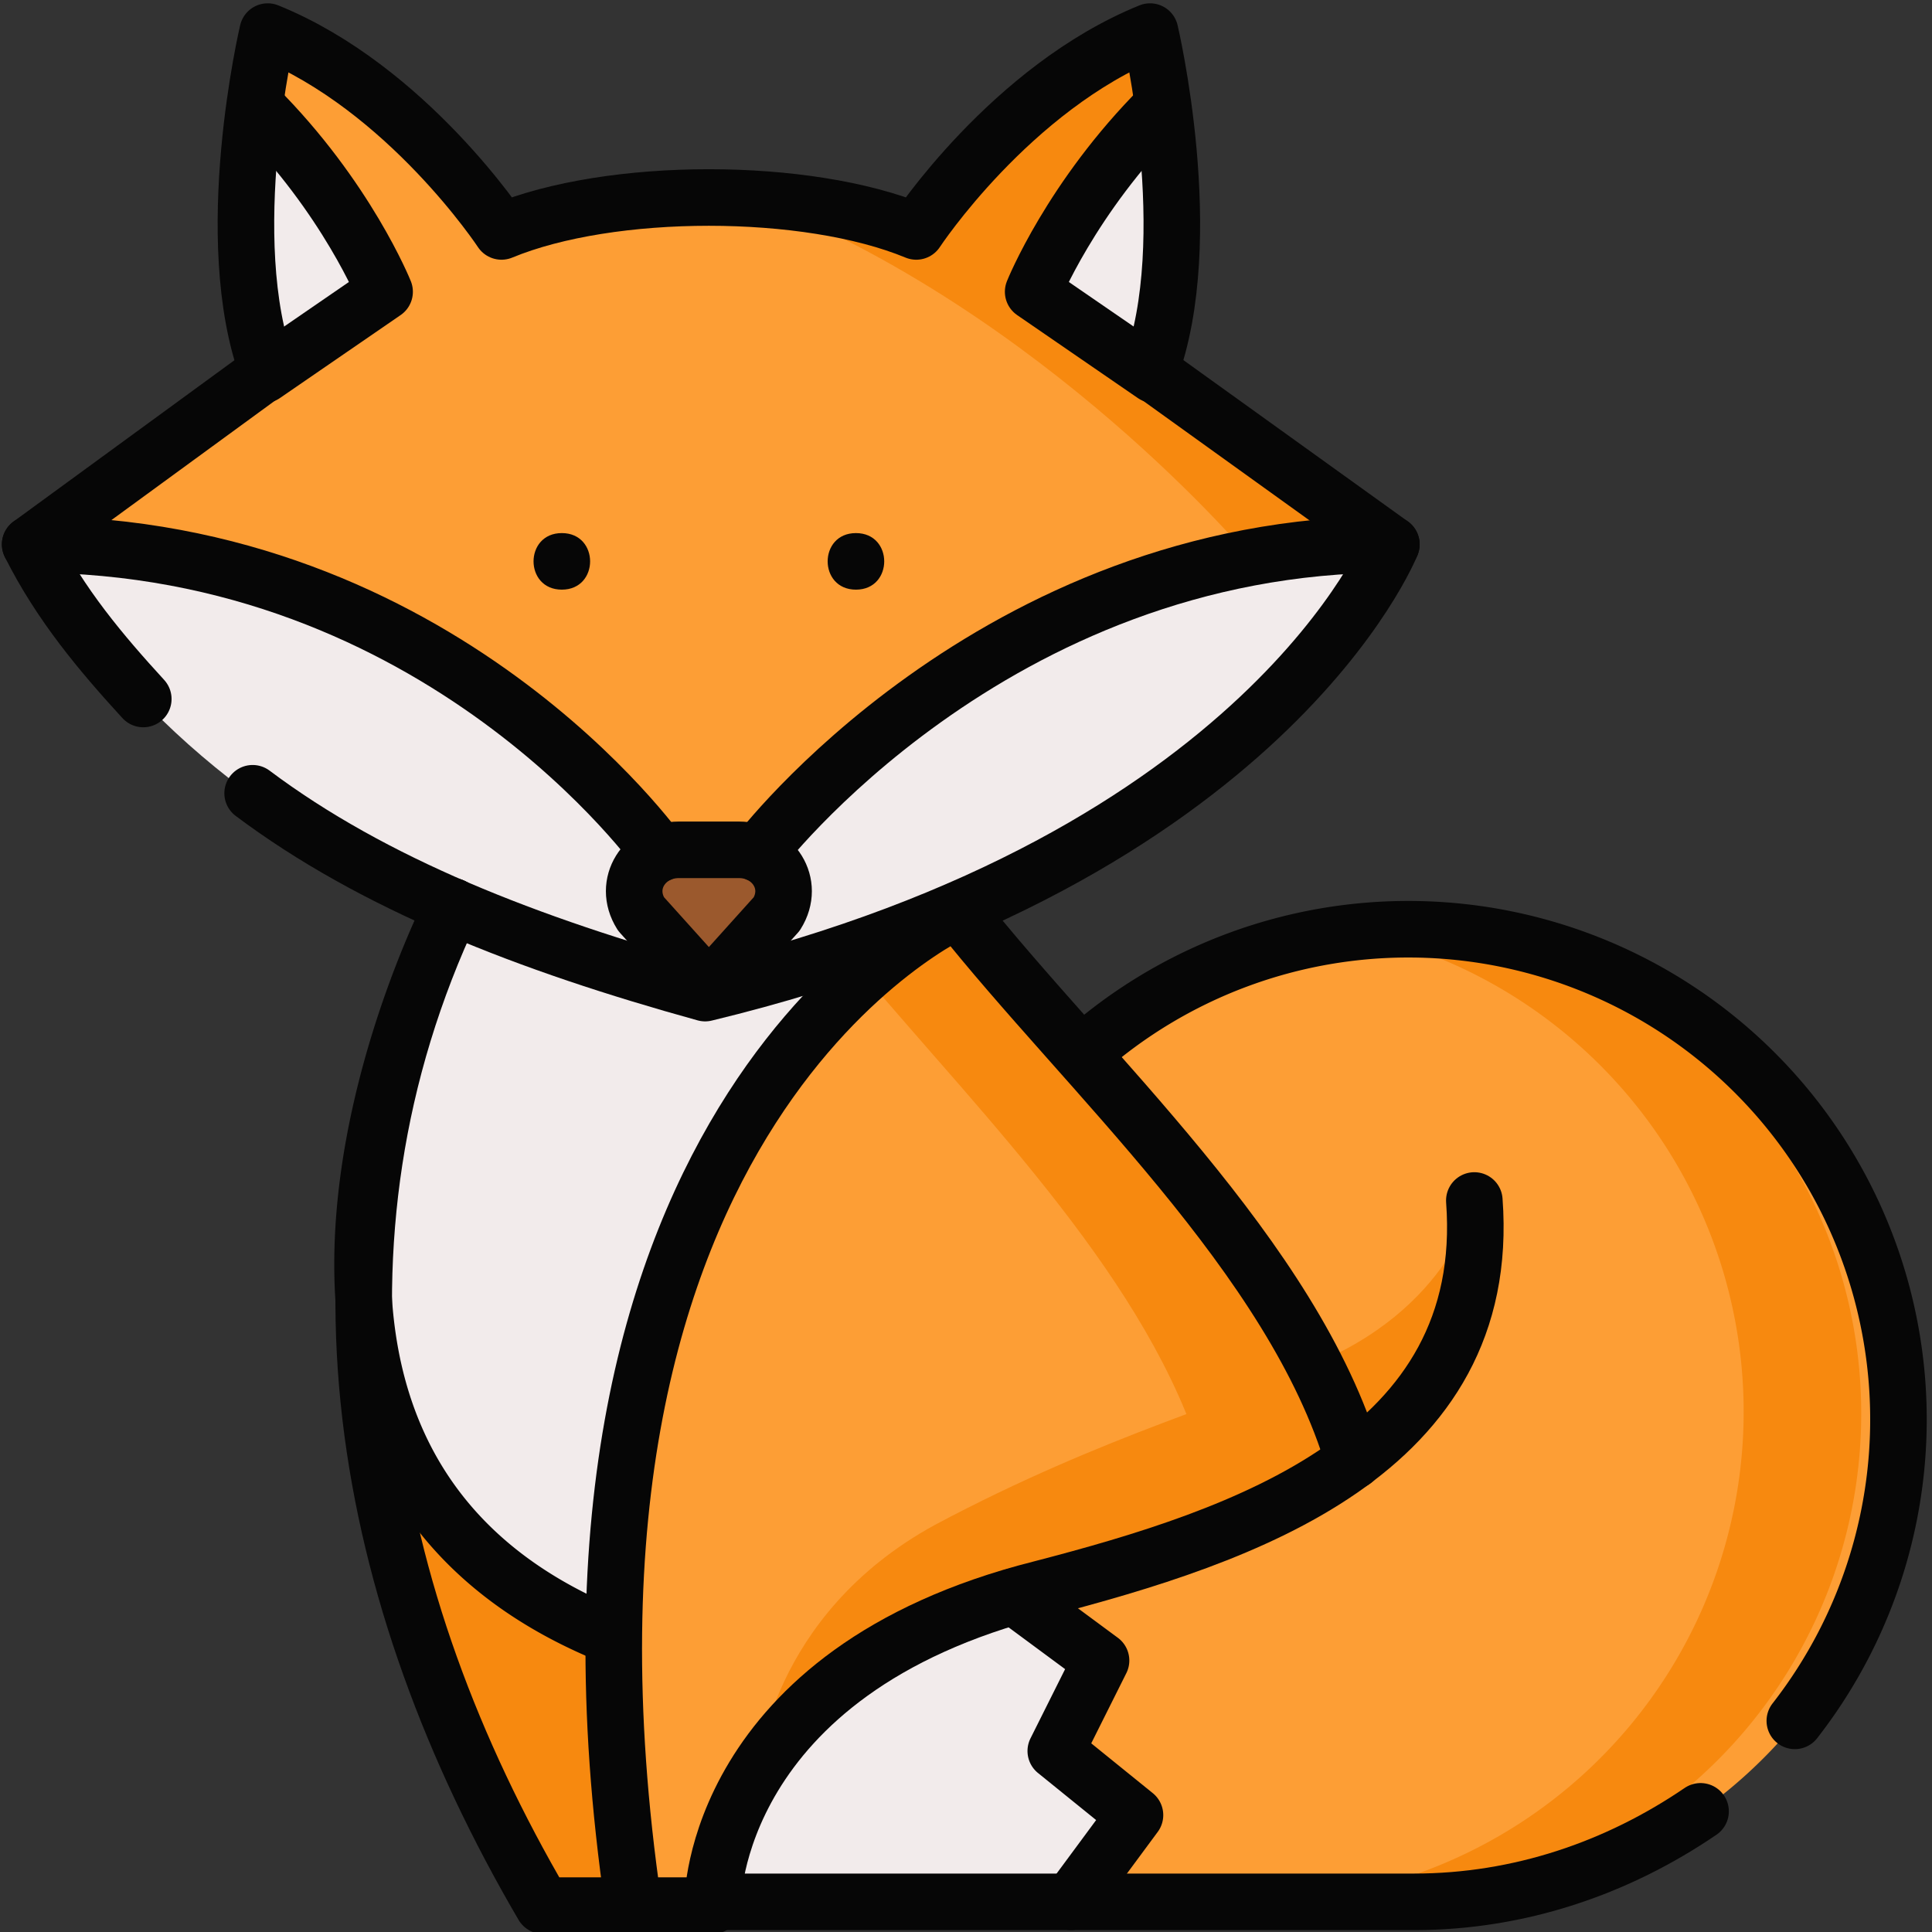
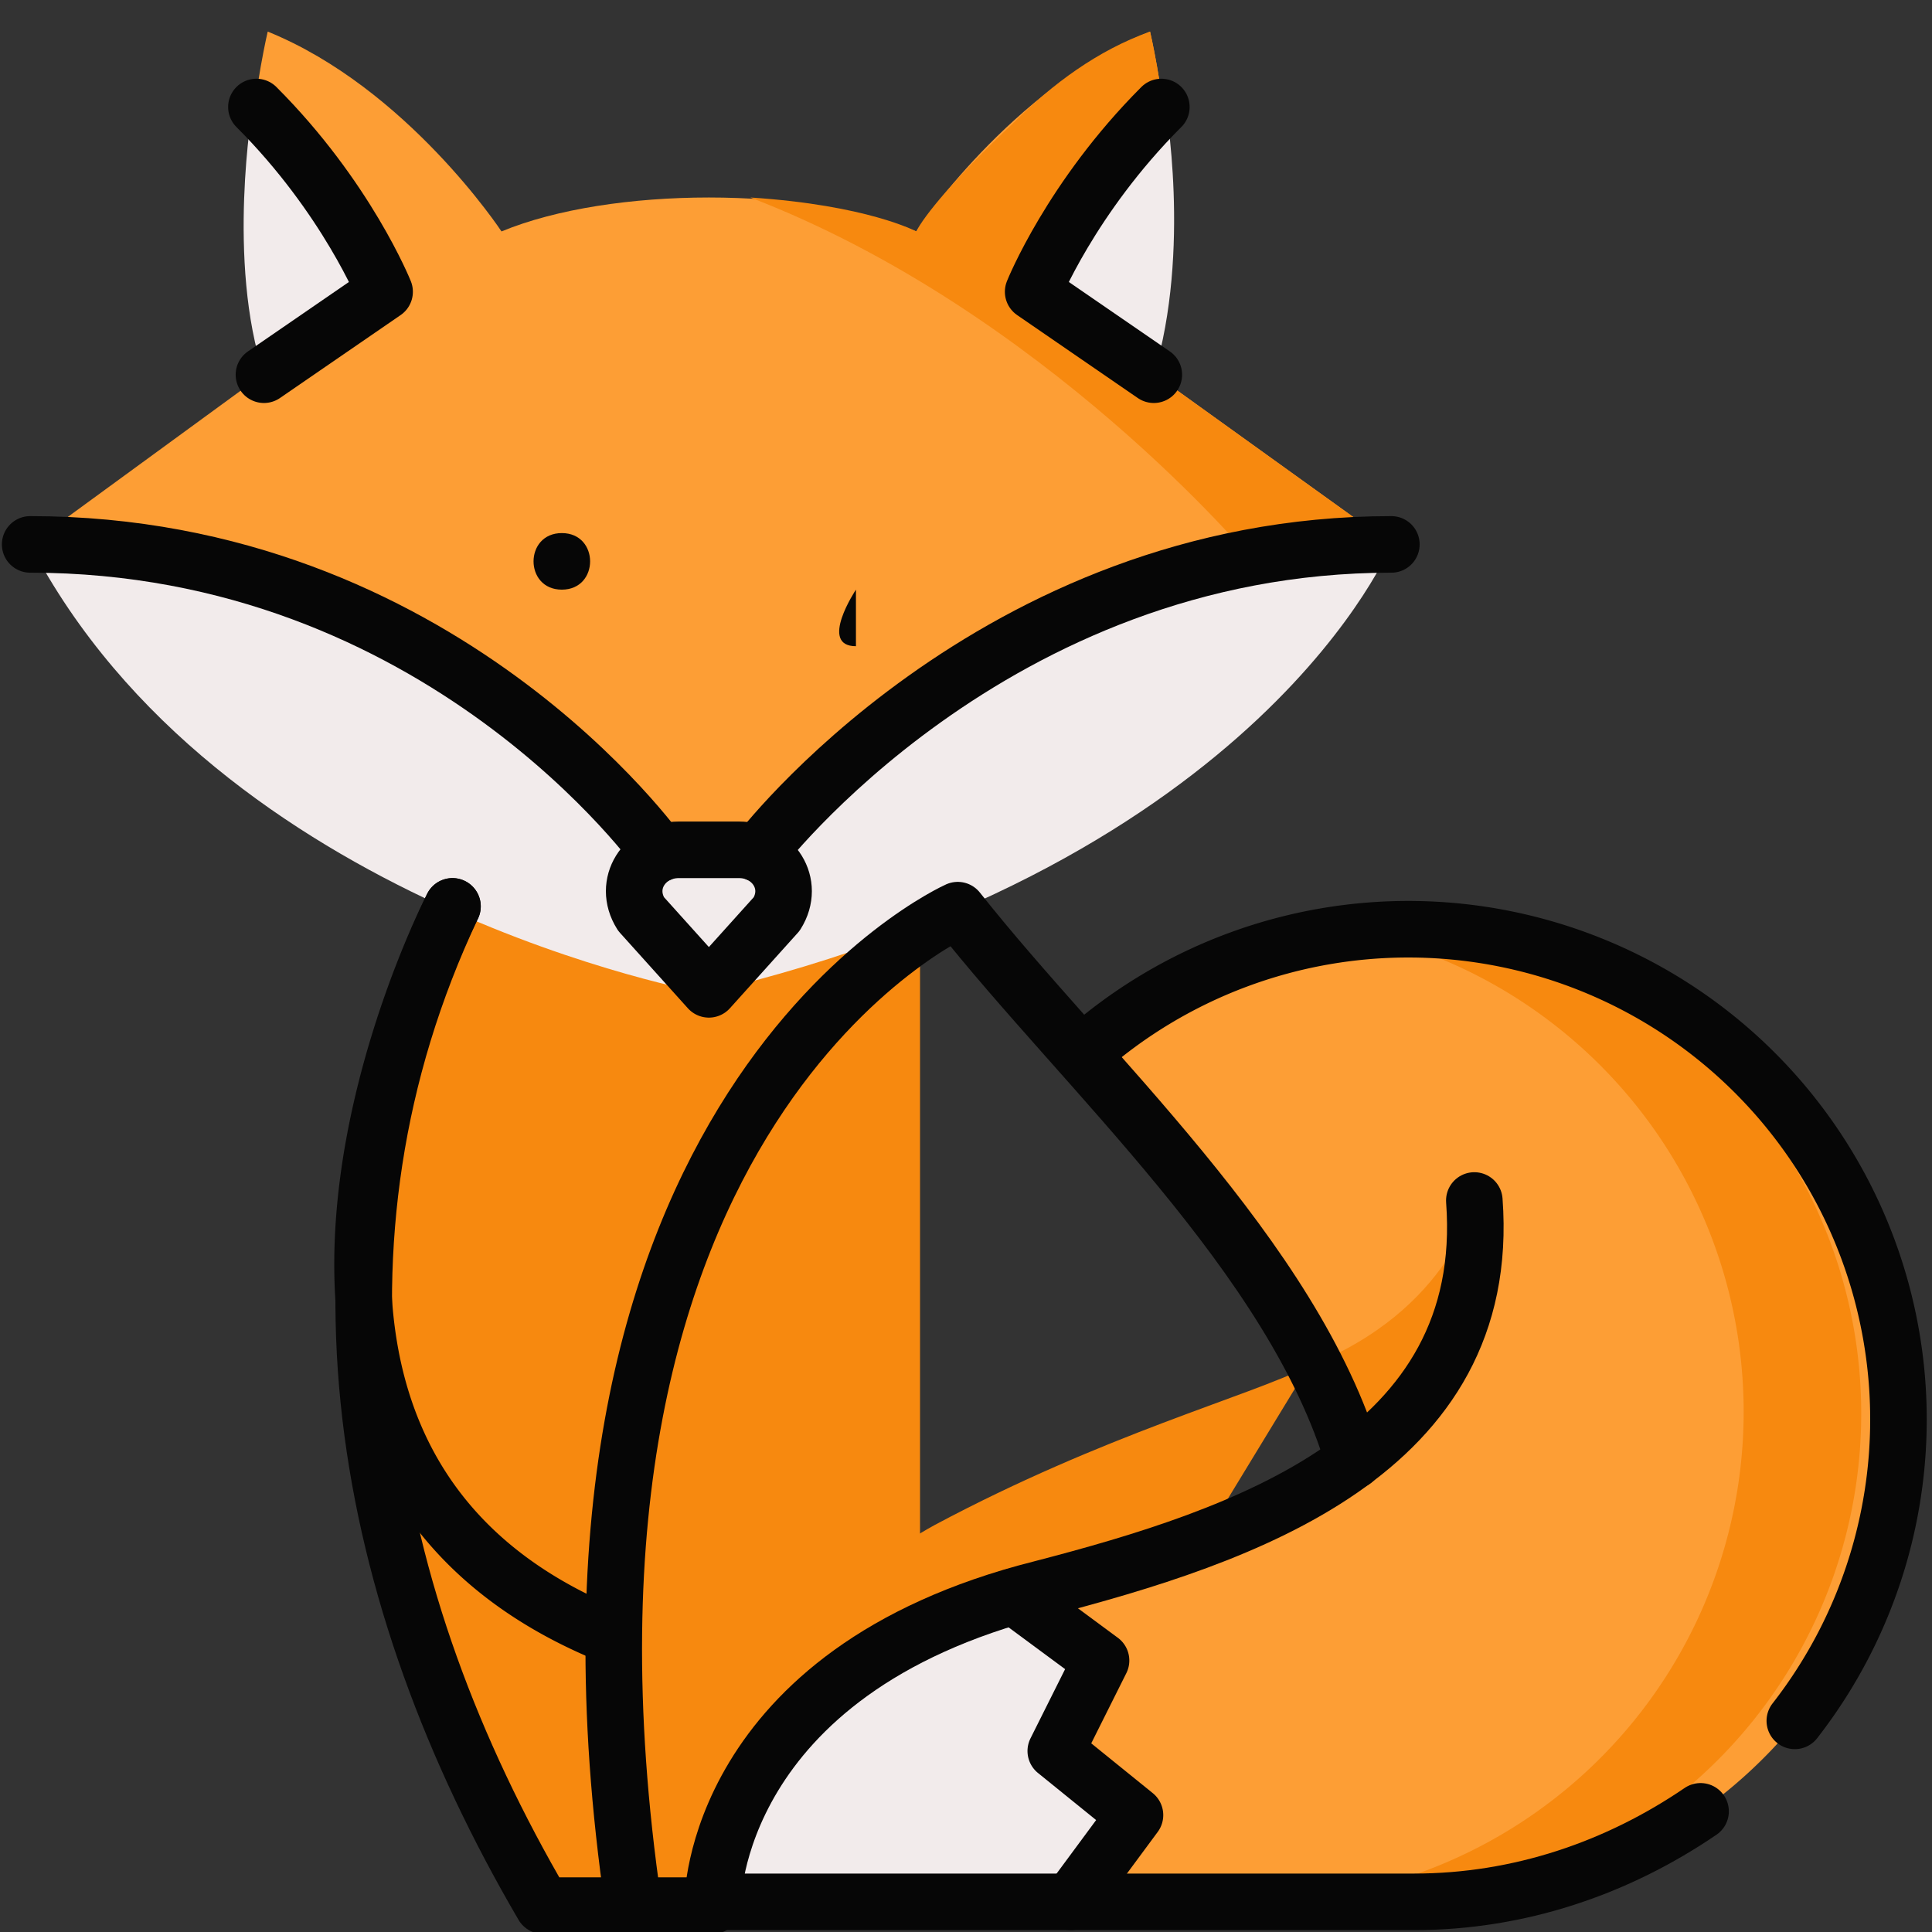
<svg xmlns="http://www.w3.org/2000/svg" width="512" height="512" viewBox="0 0 683 683">
  <rect x="0" y="0" width="683" height="683" fill="#333333" stroke="none" />
  <defs>
    <clipPath id="A">
      <path d="M0 512h512V0H0Z" />
    </clipPath>
  </defs>
  <g clip-path="url(#A)" transform="matrix(1.333 0 0 -1.333 0 683)">
    <path fill="#f7890f" d="M244 7v265H120C78 183 96 89 144 7h100" />
-     <path fill="#f2ebeb" d="M120 272S45 127 161 79l93 192Z" />
-     <path fill="#fd9e35" d="M168 7c-31 212 86 264 86 264 34-43 89-92 105-146V8Z" />
-     <path fill="#f7890f" d="M254 271s-11-5-25-17c33-39 76-82 90-129V7h40v118c-16 54-71 103-105 146" />
    <path fill="#fd9e35" d="M187 269c149 36 182 99 182 99l-64 46c13 35 0 90 0 90-37-15-62-53-62-53-29 12-81 12-110 0 0 0-25 38-62 53 0 0-13-55 0-90L8 368c37-65 97-78 179-99" />
    <path fill="#f7890f" d="M305 414c13 35 0 90 0 90-14-5-26-14-36-24-16-15-24-25-26-29 0 0-13 7-44 9 78-30 133-96 133-96L188 254c148 36 181 114 181 114Z" />
    <path fill="#f2ebeb" d="M8 368c109 0 167-82 167-82h26s62 82 168 82c0 0-34-84-182-119 0 0-129 23-179 119" />
-     <path fill="#9b592d" d="m188 250 18 20c5 8-1 17-10 17h-16c-9 0-15-9-10-17z" />
    <path fill="#f2ebeb" d="M70 413l32 22s-10 25-35 49c0 0-7-41 3-71m236 0l-32 22s10 26 35 50c0 0 7-39-3-72" />
    <path fill="#fd9e35" d="M343 115c-20-11-45-18-67-24-87-22-87-83-87-83h186a130 130 0 1 1-88 225s57-62 72-108c0 0-1-2-16-10" />
    <path fill="#f7890f" d="M375 267a133 133 0 0 1-20-1A130 130 0 0 0 335 8h40a130 130 0 0 1 0 259" />
    <path fill="#f2ebeb" d="m280 48 12 24-23 17c-80-23-80-81-80-81h95l17 23z" />
    <path fill="#f7890f" d="M359 125s38 22 32 69c0 0-6-29-44-44l4-9 8-16m-40-21c-7-2-33-11-50-15-18-3-54-21-68-46 0 0 3 41 47 65 45 24 83 34 99 42z" />
    <g fill="none" stroke="#060606" stroke-linecap="round" stroke-linejoin="round" stroke-miterlimit="10" stroke-width="15">
      <path d="M359 125c-16 54-71 103-105 146 0 0-117-52-86-264m-48 265C78 183 96 89 144 7h45" />
-       <path d="M67 302c32-24 73-40 120-53 149 36 182 119 182 119l-64 46c13 35 0 90 0 90-37-15-62-53-62-53-29 12-81 12-110 0 0 0-25 38-62 53 0 0-13-55 0-90L8 368c8-16 19-29 30-41" />
      <path d="M201 286s62 82 168 82M175 286s-58 82-167 82" />
    </g>
-     <path fill="#060606" d="M149 356c10 0 10 15 0 15s-10-15 0-15m78 0c10 0 10 15 0 15s-10-15 0-15" />
+     <path fill="#060606" d="M149 356c10 0 10 15 0 15s-10-15 0-15m78 0s-10-15 0-15" />
    <g fill="none" stroke="#060606" stroke-linecap="round" stroke-linejoin="round" stroke-miterlimit="10" stroke-width="15">
      <path d="M188 250l18 20c5 8-1 17-10 17h-16c-9 0-15-9-10-17zM70 413l32 22s-10 25-34 49m238-71l-32 22s10 25 34 49M451 32c-22-15-48-24-76-24H189s0 61 87 83c54 14 120 36 115 103" />
      <path d="M287 233A130 130 0 0 0 476 56M269 89l23-17-12-24 21-17-17-23M120 272S45 127 161 79" />
    </g>
  </g>
</svg>